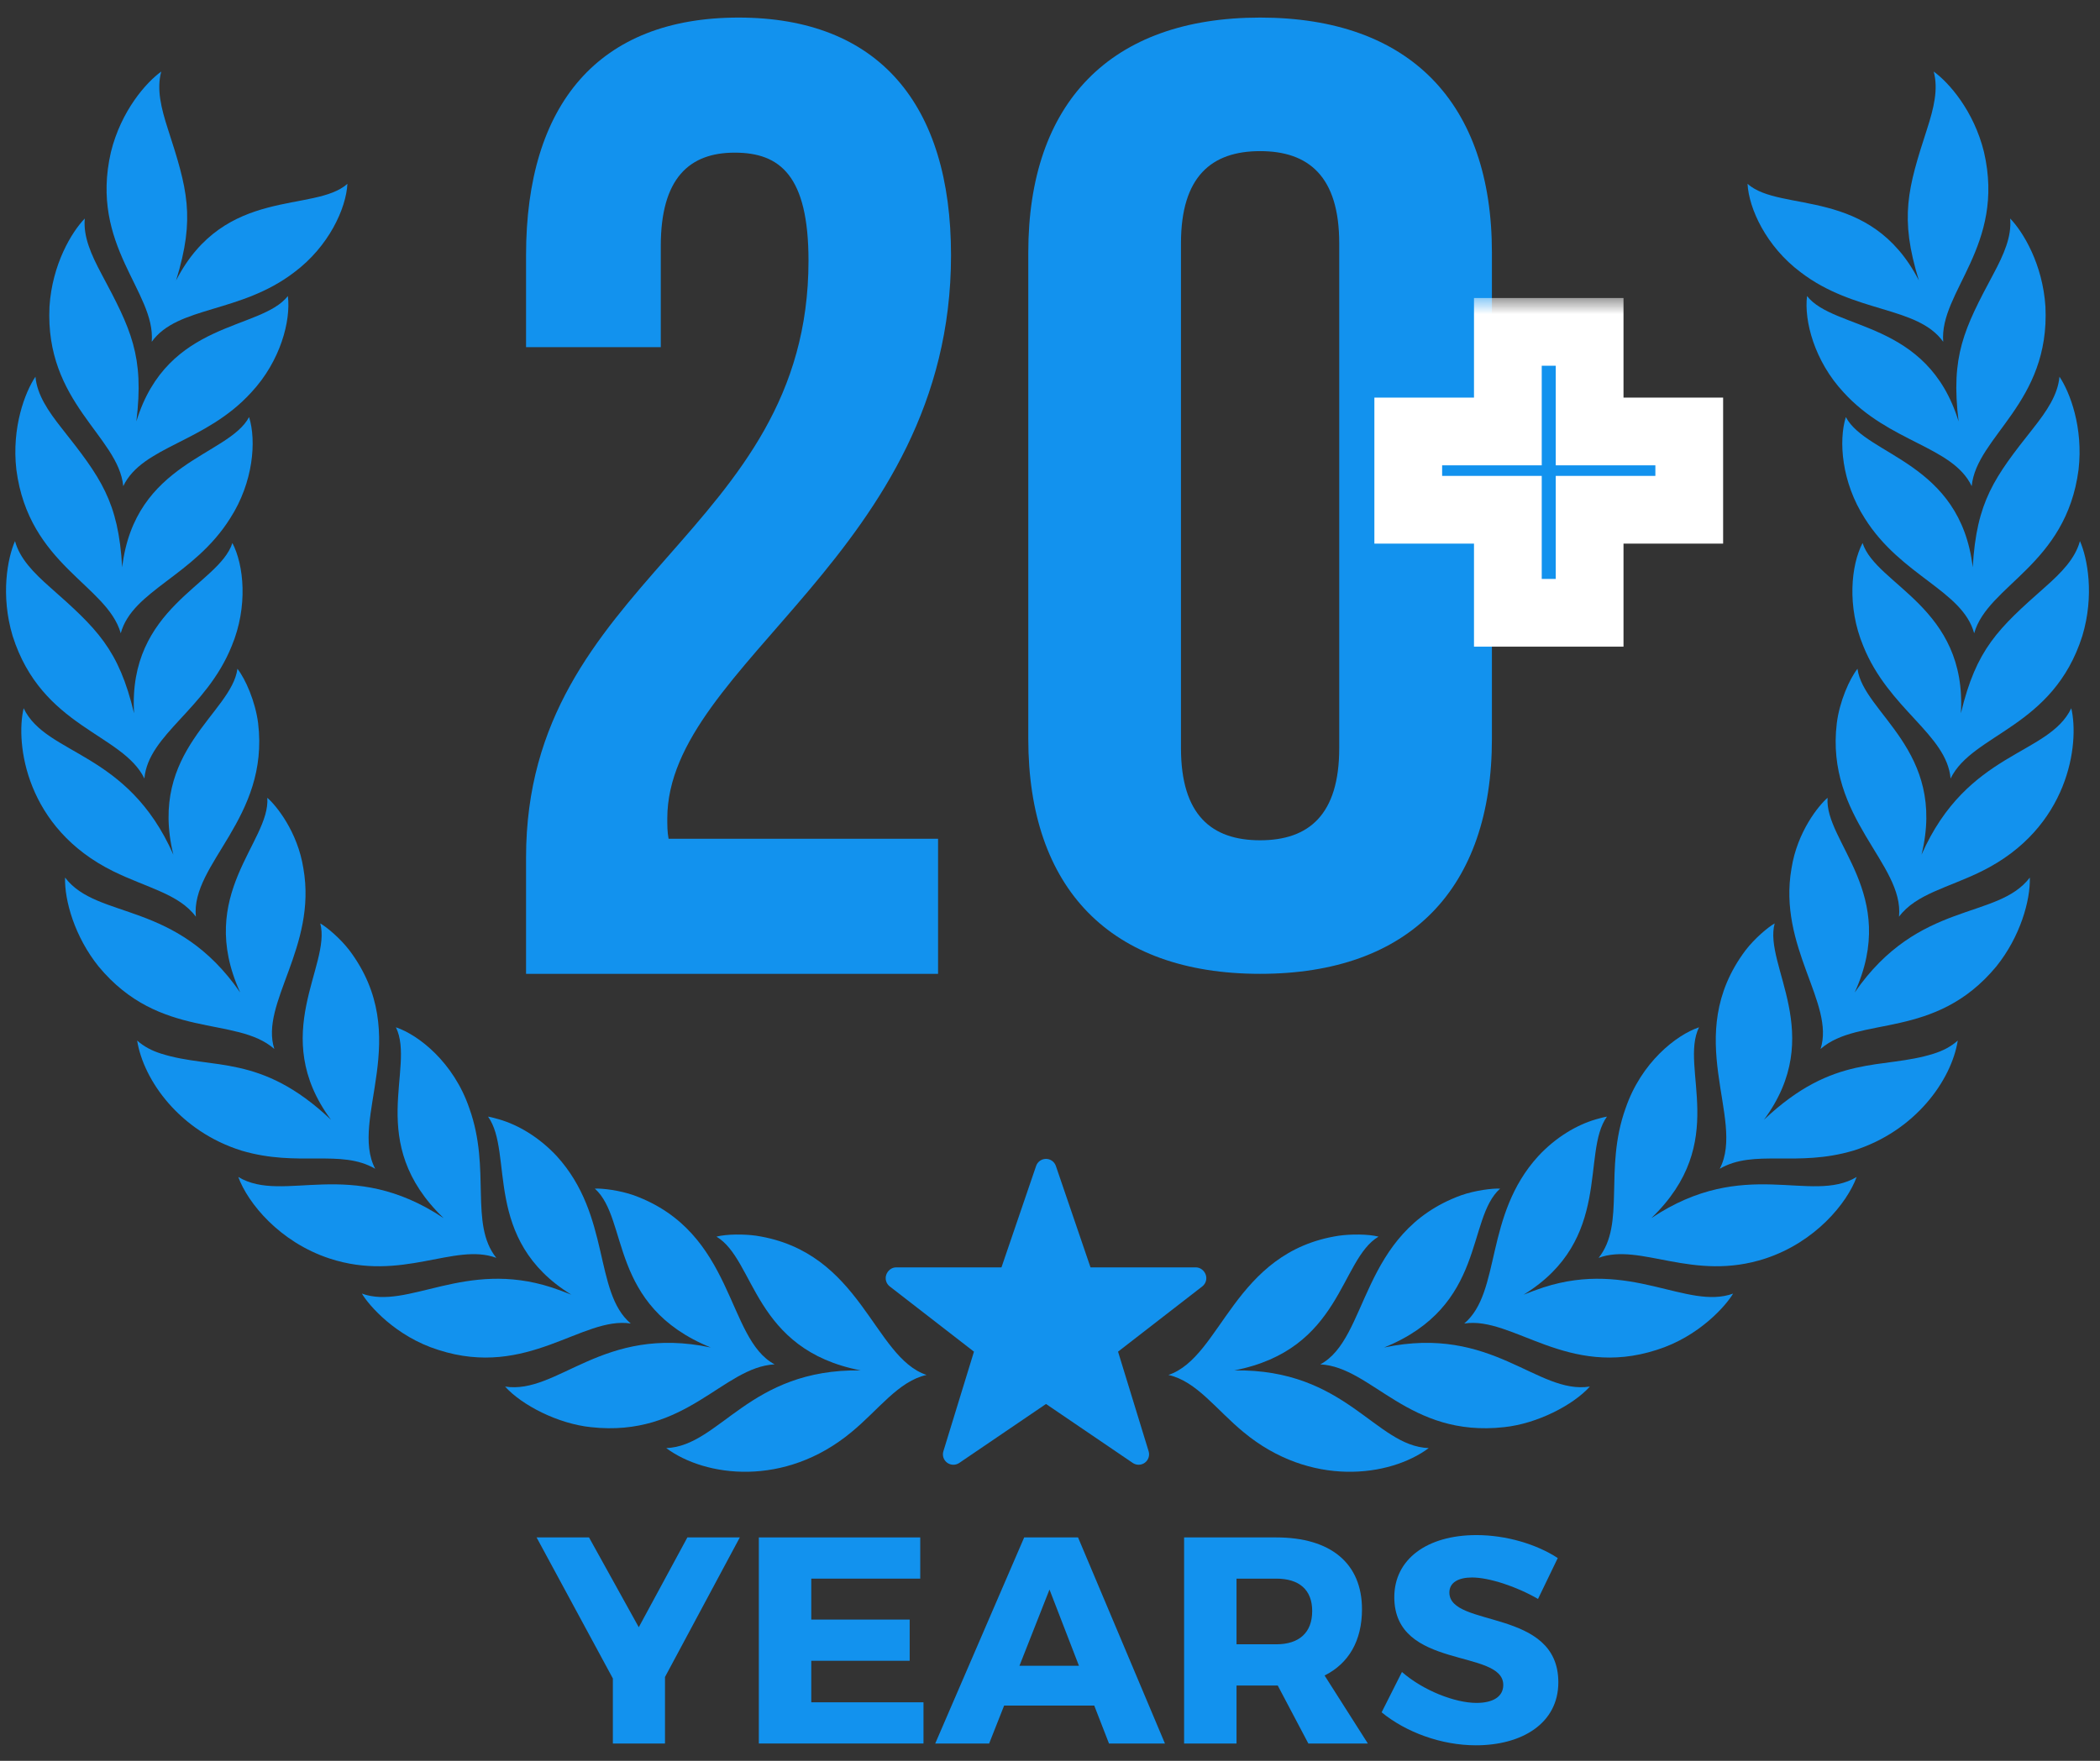
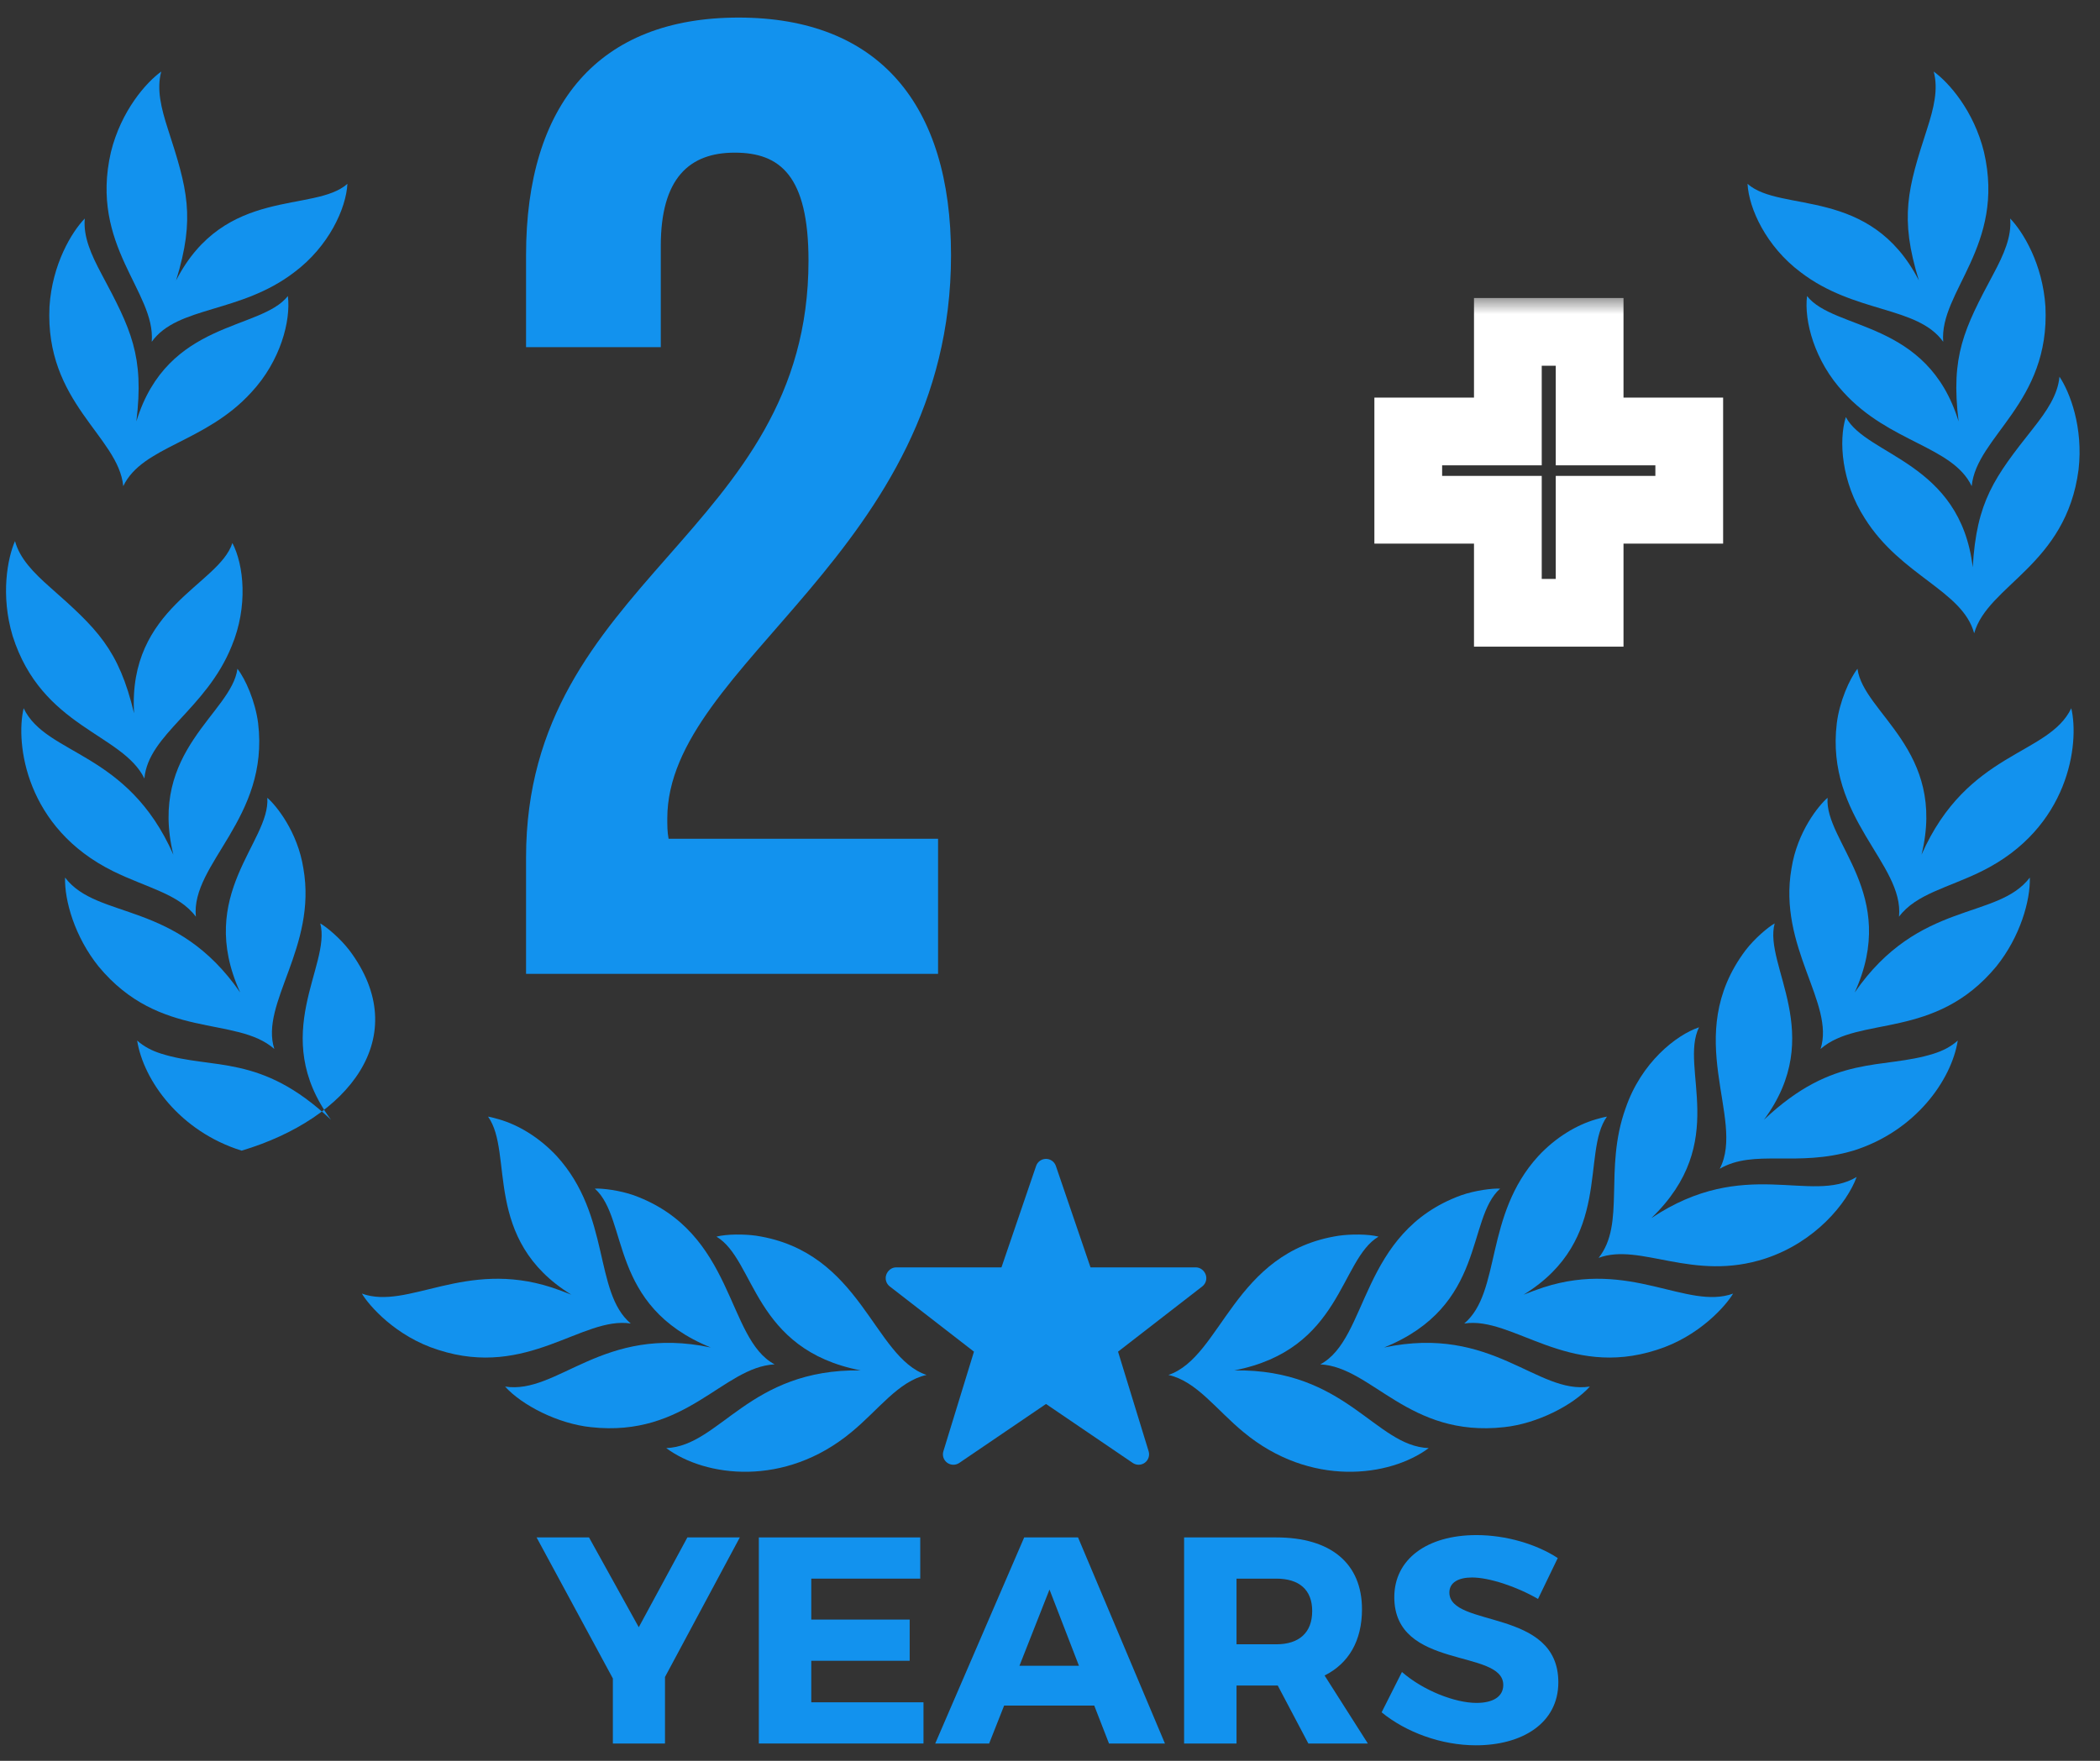
<svg xmlns="http://www.w3.org/2000/svg" width="62" height="52" viewBox="0 0 62 52" fill="none">
  <rect x="0" y="0" width="62" height="52" fill="#333333" stroke="none" />
  <path d="M36.441 40.47C39.747 40.422 40.59 42.703 42.181 42.765C41.037 43.617 38.688 43.933 36.713 42.293C35.91 41.633 35.326 40.788 34.496 40.605C36.075 40.075 36.412 36.97 39.525 36.493C39.876 36.443 40.396 36.442 40.699 36.52C39.547 37.208 39.624 39.854 36.441 40.47Z" fill="#1292EE" />
  <path d="M40.865 39.794C44.068 39.115 45.374 41.19 46.939 40.948C46.446 41.494 45.387 42.045 44.403 42.147C41.584 42.458 40.513 40.374 38.98 40.292C40.416 39.532 40.143 36.394 43.133 35.301C43.55 35.153 44.069 35.09 44.289 35.102C43.281 36.006 43.891 38.566 40.865 39.794Z" fill="#1292EE" />
  <path d="M44.984 38.234C45.181 38.157 45.372 38.083 45.566 38.02C48.131 37.187 49.809 38.696 51.168 38.202C50.969 38.54 50.177 39.469 48.909 39.866C46.267 40.718 44.661 38.864 43.23 39.086C44.327 38.158 43.815 35.899 45.414 34.144C45.934 33.584 46.55 33.221 47.118 33.056C47.203 33.032 47.355 32.989 47.443 32.976C46.675 34.049 47.626 36.608 44.984 38.234Z" fill="#1292EE" />
  <path d="M48.754 35.973C51.508 34.133 53.466 35.569 54.815 34.758C54.534 35.529 53.597 36.679 52.124 37.165C49.981 37.869 48.434 36.687 47.197 37.147C48 36.141 47.345 34.535 47.992 32.734C48.456 31.371 49.493 30.564 50.161 30.338C49.572 31.552 51.087 33.731 48.754 35.973Z" fill="#1292EE" />
  <path d="M52.079 33.068C54.158 31.101 55.56 31.6 57.09 31.117C57.364 31.031 57.601 30.908 57.801 30.729C57.615 31.897 56.549 33.409 54.715 33.981C53.038 34.478 51.792 33.924 50.773 34.516C51.548 33.032 49.622 30.616 51.534 28.065C51.806 27.71 52.203 27.378 52.395 27.27C52.059 28.511 53.938 30.553 52.079 33.068Z" fill="#1292EE" />
  <path d="M54.758 29.309C56.653 26.566 58.968 27.18 59.928 25.916C59.948 26.59 59.645 27.663 58.939 28.541C57.125 30.731 54.886 29.982 53.75 30.978C54.181 29.632 52.484 27.971 52.892 25.645C53.062 24.557 53.703 23.776 53.957 23.561C53.863 24.866 56.083 26.402 54.758 29.309Z" fill="#1292EE" />
  <path d="M56.731 25.24C58.087 22.165 60.478 22.322 61.152 20.916C61.397 21.957 61.093 24.453 58.508 25.729C57.522 26.217 56.571 26.395 56.066 27.072C56.222 25.505 53.892 24.167 54.229 21.359C54.309 20.717 54.602 20.055 54.84 19.75C55.014 21.067 57.483 22.156 56.731 25.24Z" fill="#1292EE" />
-   <path d="M57.893 21.065C58.347 19.167 58.989 18.566 60.374 17.342C60.863 16.91 61.268 16.496 61.408 15.979C61.63 16.482 61.84 17.578 61.478 18.781C60.616 21.497 58.237 21.658 57.589 22.991C57.473 21.685 55.762 20.947 55.011 19.078C54.524 17.909 54.651 16.684 54.99 16.036C55.39 17.279 58.077 17.931 57.893 21.065Z" fill="#1292EE" />
  <path d="M58.243 16.752C58.355 14.804 58.879 14.099 60.027 12.649C60.431 12.137 60.756 11.658 60.803 11.124C61.11 11.58 61.511 12.621 61.367 13.869C61 16.695 58.687 17.275 58.285 18.702C57.94 17.437 56.125 17.013 55.055 15.307C54.369 14.242 54.278 13.015 54.496 12.317C55.11 13.47 57.87 13.635 58.243 16.752Z" fill="#1292EE" />
  <path d="M57.825 12.445C57.59 10.508 57.981 9.722 58.853 8.091C59.16 7.516 59.396 6.987 59.348 6.453C59.73 6.847 60.309 7.801 60.389 9.055C60.528 11.901 58.355 12.881 58.212 14.357C57.648 13.174 55.787 13.078 54.431 11.588C53.567 10.662 53.26 9.47 53.351 8.743C54.16 9.77 56.905 9.444 57.825 12.445Z" fill="#1292EE" />
  <path d="M56.652 8.281C56.077 6.416 56.323 5.572 56.893 3.813C57.094 3.193 57.231 2.63 57.09 2.113C57.536 2.434 58.275 3.27 58.575 4.49C59.217 7.266 57.251 8.616 57.371 10.093C56.607 9.029 54.758 9.264 53.16 8.038C52.146 7.279 51.633 6.16 51.594 5.429C52.571 6.296 55.216 5.49 56.652 8.281Z" fill="#1292EE" />
  <path d="M25.41 40.47C22.104 40.422 21.262 42.703 19.67 42.765C20.814 43.617 23.163 43.933 25.138 42.293C25.941 41.633 26.525 40.788 27.355 40.605C25.776 40.075 25.44 36.97 22.326 36.493C21.975 36.443 21.455 36.442 21.153 36.52C22.304 37.208 22.227 39.854 25.41 40.47Z" fill="#1292EE" />
  <path d="M20.985 39.794C17.783 39.115 16.477 41.19 14.912 40.948C15.404 41.494 16.464 42.045 17.448 42.147C20.267 42.458 21.337 40.374 22.87 40.292C21.435 39.532 21.707 36.394 18.718 35.301C18.301 35.153 17.782 35.09 17.562 35.102C18.57 36.006 17.96 38.566 20.985 39.794Z" fill="#1292EE" />
  <path d="M16.868 38.234C16.671 38.157 16.48 38.083 16.286 38.02C13.721 37.187 12.043 38.696 10.684 38.202C10.883 38.54 11.675 39.469 12.943 39.866C15.585 40.718 17.191 38.864 18.622 39.086C17.525 38.158 18.037 35.899 16.439 34.144C15.918 33.584 15.302 33.221 14.734 33.056C14.649 33.032 14.498 32.989 14.409 32.976C15.178 34.049 14.226 36.608 16.868 38.234Z" fill="#1292EE" />
-   <path d="M13.097 35.973C10.342 34.133 8.384 35.569 7.035 34.758C7.317 35.529 8.253 36.679 9.727 37.165C11.87 37.869 13.416 36.687 14.653 37.147C13.85 36.141 14.505 34.535 13.858 32.734C13.395 31.371 12.357 30.564 11.689 30.338C12.278 31.552 10.764 33.731 13.097 35.973Z" fill="#1292EE" />
-   <path d="M9.771 33.068C7.693 31.101 6.29 31.6 4.76 31.117C4.486 31.031 4.249 30.908 4.049 30.729C4.235 31.897 5.301 33.409 7.134 33.981C8.812 34.478 10.058 33.924 11.077 34.516C10.302 33.032 12.228 30.616 10.316 28.065C10.044 27.71 9.647 27.378 9.455 27.27C9.79 28.511 7.912 30.553 9.771 33.068Z" fill="#1292EE" />
+   <path d="M9.771 33.068C7.693 31.101 6.29 31.6 4.76 31.117C4.486 31.031 4.249 30.908 4.049 30.729C4.235 31.897 5.301 33.409 7.134 33.981C10.302 33.032 12.228 30.616 10.316 28.065C10.044 27.71 9.647 27.378 9.455 27.27C9.79 28.511 7.912 30.553 9.771 33.068Z" fill="#1292EE" />
  <path d="M7.091 29.309C5.196 26.566 2.882 27.18 1.921 25.916C1.901 26.59 2.205 27.663 2.91 28.541C4.724 30.731 6.963 29.982 8.099 30.978C7.668 29.632 9.365 27.971 8.957 25.645C8.787 24.557 8.146 23.776 7.892 23.561C7.986 24.866 5.766 26.402 7.091 29.309Z" fill="#1292EE" />
  <path d="M5.118 25.24C3.763 22.165 1.371 22.322 0.698 20.916C0.453 21.957 0.756 24.453 3.341 25.729C4.328 26.217 5.279 26.395 5.783 27.072C5.627 25.505 7.958 24.167 7.621 21.359C7.54 20.717 7.248 20.055 7.01 19.75C6.835 21.067 4.367 22.156 5.118 25.24Z" fill="#1292EE" />
  <path d="M3.958 21.065C3.504 19.167 2.863 18.566 1.477 17.342C0.989 16.91 0.583 16.496 0.443 15.979C0.222 16.482 0.012 17.578 0.373 18.781C1.235 21.497 3.614 21.658 4.263 22.991C4.378 21.685 6.089 20.947 6.841 19.078C7.328 17.909 7.2 16.684 6.861 16.036C6.461 17.279 3.774 17.931 3.958 21.065Z" fill="#1292EE" />
-   <path d="M3.607 16.752C3.496 14.804 2.971 14.099 1.824 12.649C1.42 12.137 1.094 11.658 1.047 11.124C0.74 11.58 0.34 12.621 0.483 13.869C0.85 16.695 3.163 17.275 3.565 18.702C3.91 17.437 5.725 17.013 6.795 15.307C7.482 14.242 7.573 13.015 7.354 12.317C6.741 13.47 3.981 13.635 3.607 16.752Z" fill="#1292EE" />
  <path d="M4.026 12.445C4.261 10.508 3.869 9.722 2.997 8.091C2.69 7.516 2.455 6.987 2.503 6.453C2.12 6.847 1.541 7.801 1.461 9.055C1.322 11.901 3.496 12.881 3.639 14.357C4.203 13.174 6.064 13.078 7.419 11.588C8.283 10.662 8.59 9.47 8.499 8.743C7.691 9.77 4.945 9.444 4.026 12.445Z" fill="#1292EE" />
  <path d="M5.199 8.281C5.774 6.416 5.528 5.572 4.958 3.813C4.757 3.193 4.619 2.63 4.761 2.113C4.315 2.434 3.576 3.27 3.275 4.49C2.634 7.266 4.6 8.616 4.48 10.093C5.244 9.029 7.093 9.264 8.691 8.038C9.705 7.279 10.218 6.16 10.257 5.429C9.28 6.296 6.636 5.49 5.199 8.281Z" fill="#1292EE" />
  <path d="M35.599 37.648C35.557 37.524 35.441 37.429 35.309 37.428H32.196L31.173 34.432C31.13 34.307 31.013 34.224 30.882 34.224C30.75 34.224 30.633 34.307 30.59 34.432L29.567 37.428H26.454C26.323 37.429 26.207 37.524 26.165 37.648C26.123 37.772 26.164 37.91 26.268 37.99L28.755 39.917L27.852 42.859C27.814 42.984 27.858 43.119 27.964 43.197C28.069 43.274 28.212 43.277 28.32 43.204L30.882 41.462L33.444 43.204C33.552 43.277 33.695 43.274 33.8 43.197C33.905 43.119 33.95 42.984 33.912 42.859L33.009 39.917L35.496 37.99C35.6 37.909 35.641 37.772 35.599 37.648Z" fill="#1292EE" />
  <path d="M19.633 51.489H18.094V49.568L15.842 45.403H17.39L18.859 48.055L20.294 45.403H21.842L19.633 49.525V51.489Z" fill="#1292EE" />
  <path d="M23.952 46.62V47.829H26.857V49.046H23.952V50.272H27.265V51.489H22.404V45.403H27.169V46.62H23.952Z" fill="#1292EE" />
  <path d="M29.646 50.368L29.203 51.49H27.611L30.238 45.403H31.828L34.394 51.49H32.742L32.306 50.368H29.646ZM30.985 46.942L30.098 49.194H31.855L30.985 46.942Z" fill="#1292EE" />
  <path d="M37.724 49.777H36.507V51.49H34.959V45.403H37.681C39.289 45.403 40.211 46.169 40.211 47.525C40.211 48.455 39.819 49.124 39.107 49.481L40.385 51.49H38.628L37.724 49.777ZM37.681 48.559C38.35 48.559 38.741 48.22 38.741 47.577C38.741 46.942 38.35 46.62 37.681 46.62H36.507V48.559H37.681Z" fill="#1292EE" />
  <path d="M45.991 46.012L45.408 47.22C44.765 46.846 43.956 46.586 43.461 46.586C43.061 46.586 42.791 46.733 42.791 47.029C42.791 48.081 46.008 47.481 46.008 49.681C46.008 50.898 44.93 51.542 43.574 51.542C42.556 51.542 41.513 51.159 40.791 50.568L41.391 49.377C42.017 49.924 42.956 50.29 43.591 50.29C44.078 50.29 44.382 50.107 44.382 49.76C44.382 48.681 41.165 49.325 41.165 47.168C41.165 46.047 42.13 45.334 43.591 45.334C44.469 45.334 45.365 45.603 45.991 46.012Z" fill="#1292EE" />
  <path d="M21.69 4.508C20.351 4.508 19.509 5.265 19.509 7.26V10.252H15.531V7.539C15.531 3.071 17.674 0.519 21.805 0.519C25.936 0.519 28.078 3.071 28.078 7.539C28.078 16.314 19.701 19.585 19.701 24.172C19.701 24.371 19.701 24.571 19.739 24.77H27.695V28.759H15.531V25.329C15.531 17.112 23.87 15.756 23.87 7.699C23.87 5.185 23.029 4.508 21.69 4.508Z" fill="#1292EE" />
-   <path d="M30.359 7.46C30.359 3.043 32.777 0.519 37.203 0.519C41.629 0.519 44.047 3.043 44.047 7.46V21.817C44.047 26.235 41.629 28.759 37.203 28.759C32.777 28.759 30.359 26.235 30.359 21.817V7.46ZM34.867 22.094C34.867 24.066 35.769 24.815 37.203 24.815C38.638 24.815 39.539 24.066 39.539 22.094V7.184C39.539 5.212 38.638 4.463 37.203 4.463C35.769 4.463 34.867 5.212 34.867 7.184V22.094Z" fill="#1292EE" />
  <mask id="path-31-outside-1_1702_4036" maskUnits="userSpaceOnUse" x="39.625" y="8.777" width="12" height="11" fill="black">
    <rect fill="white" x="39.625" y="8.777" width="12" height="11" />
    <path d="M44.518 18.097V15.054H41.577V12.742H44.518V9.801H46.932V12.742H49.873V15.054H46.932V18.097H44.518Z" />
  </mask>
-   <path d="M44.518 18.097V15.054H41.577V12.742H44.518V9.801H46.932V12.742H49.873V15.054H46.932V18.097H44.518Z" fill="#1292EE" />
  <path d="M44.518 18.097H43.518V19.097H44.518V18.097ZM44.518 15.054H45.518V14.054H44.518V15.054ZM41.577 15.054H40.577V16.054H41.577V15.054ZM41.577 12.742V11.742H40.577V12.742H41.577ZM44.518 12.742V13.742H45.518V12.742H44.518ZM44.518 9.801V8.801H43.518V9.801H44.518ZM46.932 9.801H47.932V8.801H46.932V9.801ZM46.932 12.742H45.932V13.742H46.932V12.742ZM49.873 12.742H50.873V11.742H49.873V12.742ZM49.873 15.054V16.054H50.873V15.054H49.873ZM46.932 15.054V14.054H45.932V15.054H46.932ZM46.932 18.097V19.097H47.932V18.097H46.932ZM45.518 18.097V15.054H43.518V18.097H45.518ZM44.518 14.054H41.577V16.054H44.518V14.054ZM42.577 15.054V12.742H40.577V15.054H42.577ZM41.577 13.742H44.518V11.742H41.577V13.742ZM45.518 12.742V9.801H43.518V12.742H45.518ZM44.518 10.801H46.932V8.801H44.518V10.801ZM45.932 9.801V12.742H47.932V9.801H45.932ZM46.932 13.742H49.873V11.742H46.932V13.742ZM48.873 12.742V15.054H50.873V12.742H48.873ZM49.873 14.054H46.932V16.054H49.873V14.054ZM45.932 15.054V18.097H47.932V15.054H45.932ZM46.932 17.097H44.518V19.097H46.932V17.097Z" fill="white" mask="url(#path-31-outside-1_1702_4036)" />
</svg>